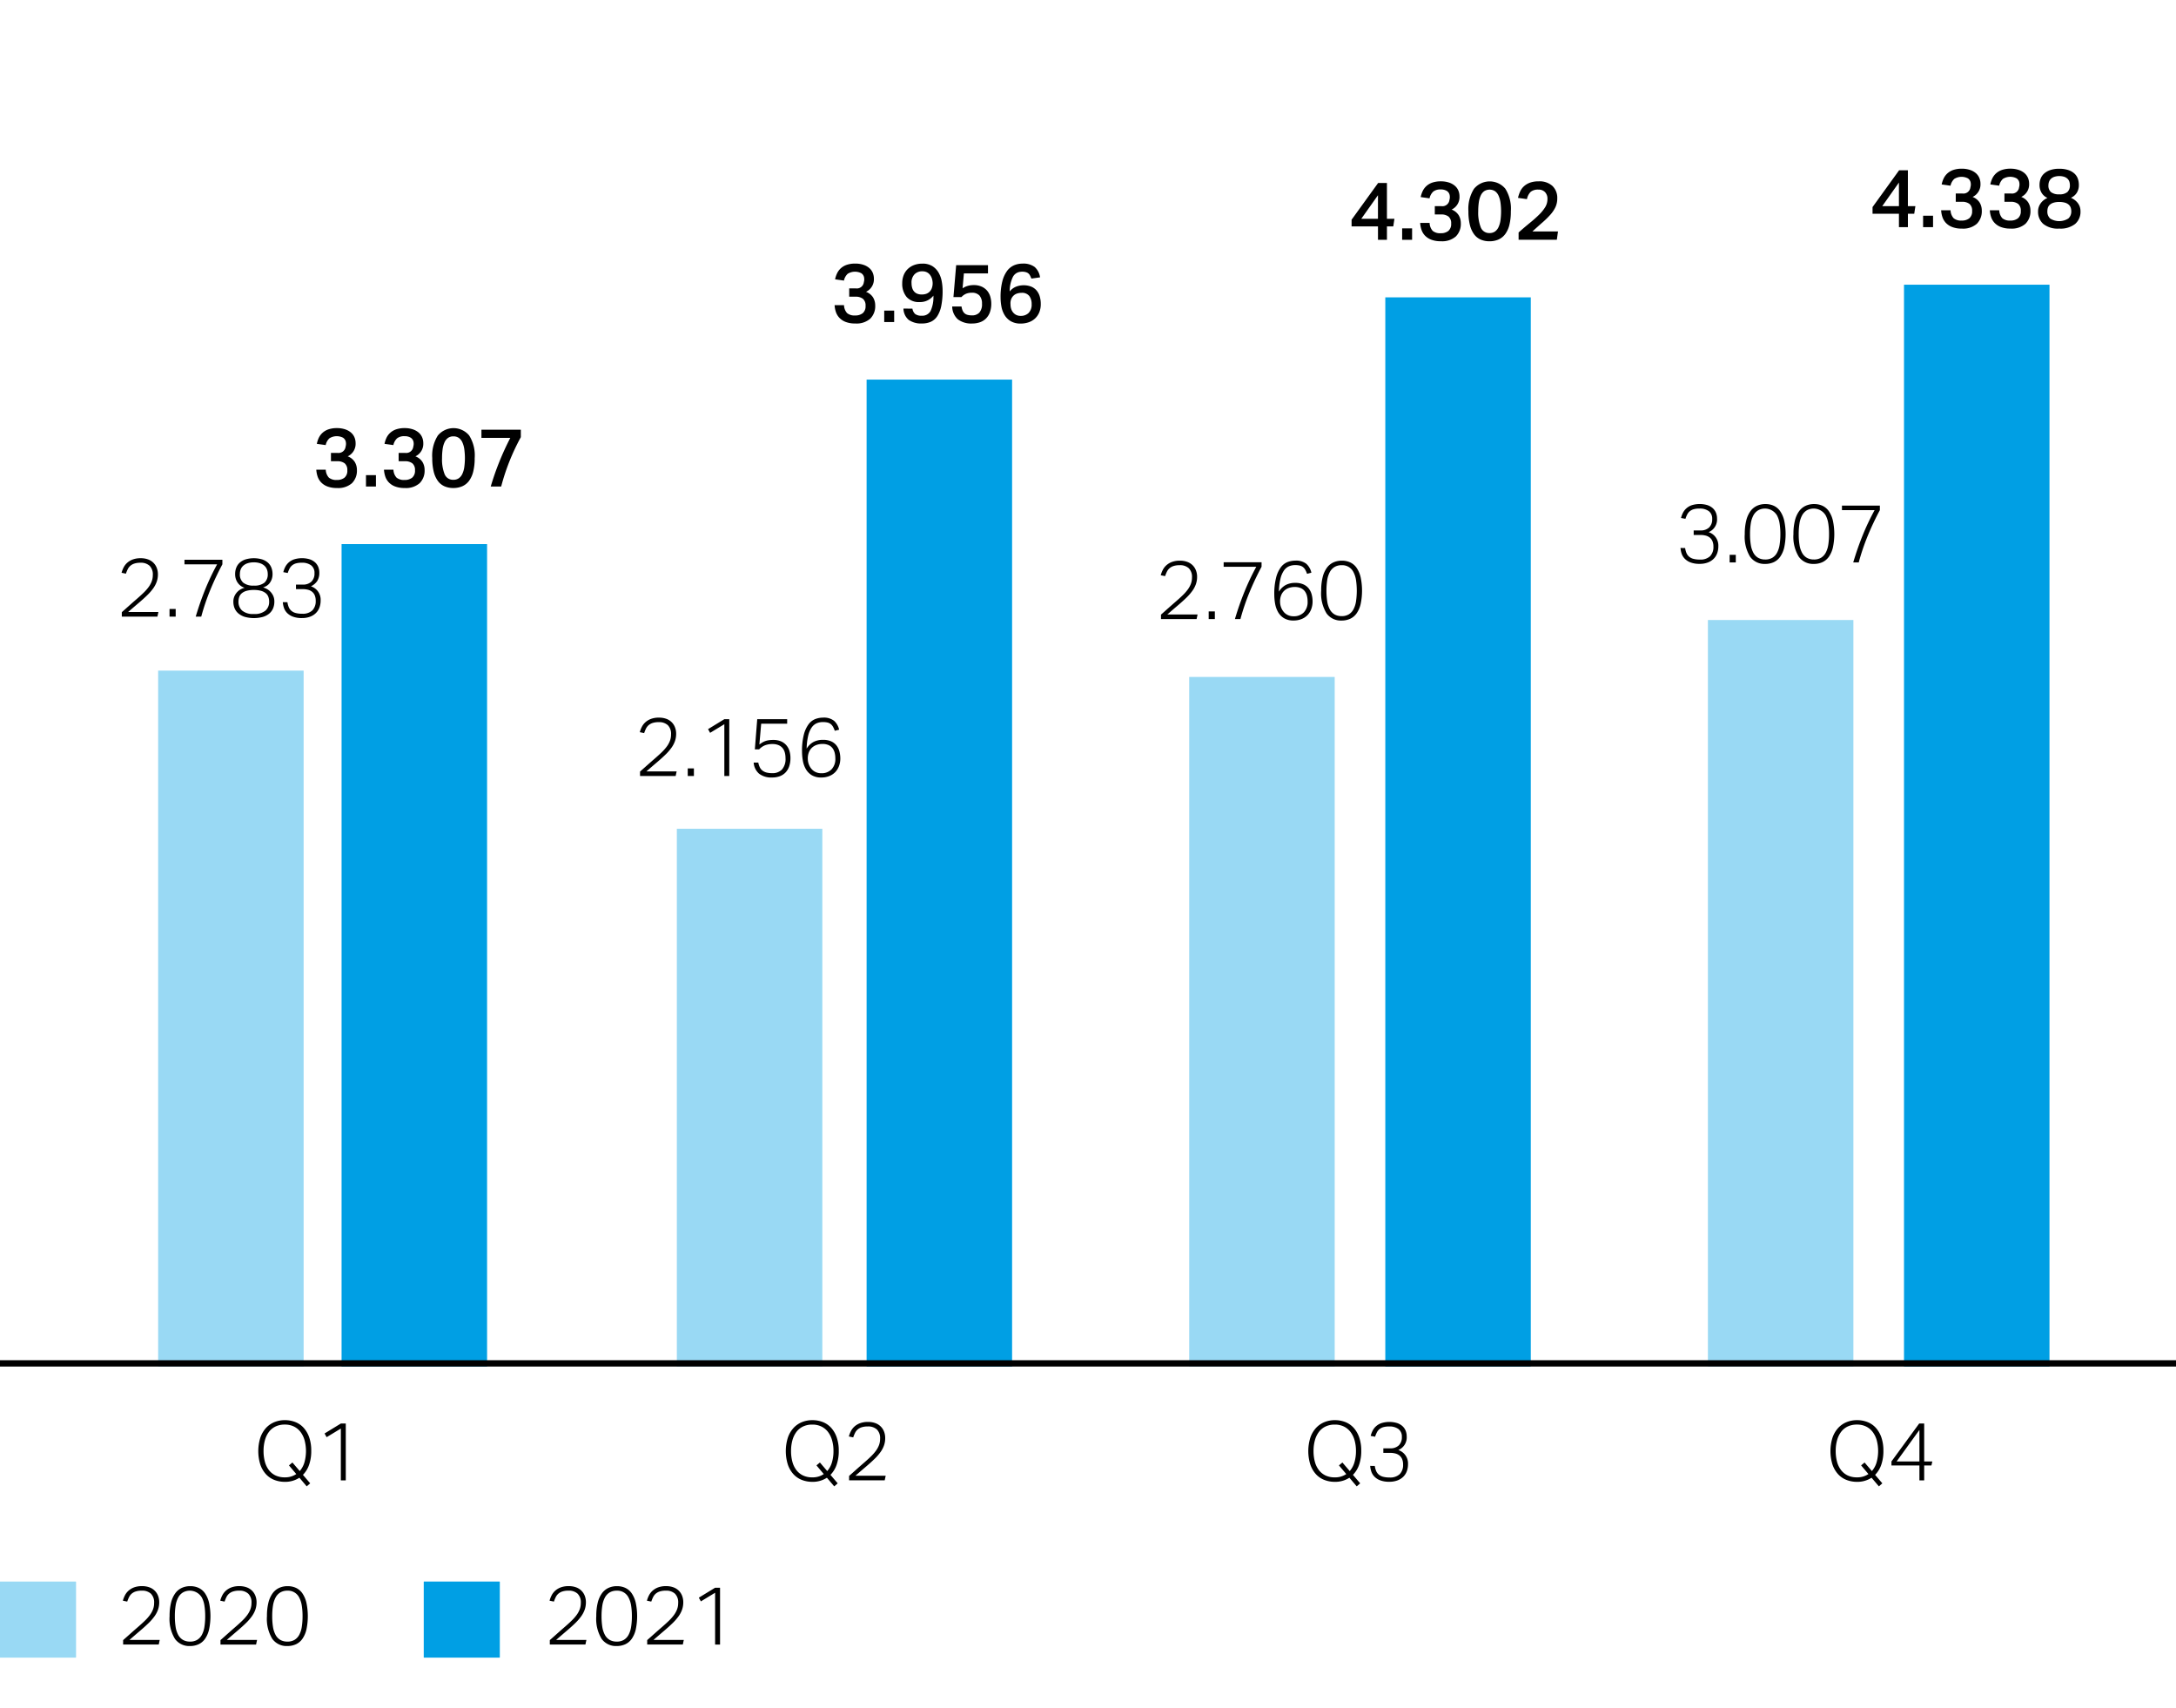
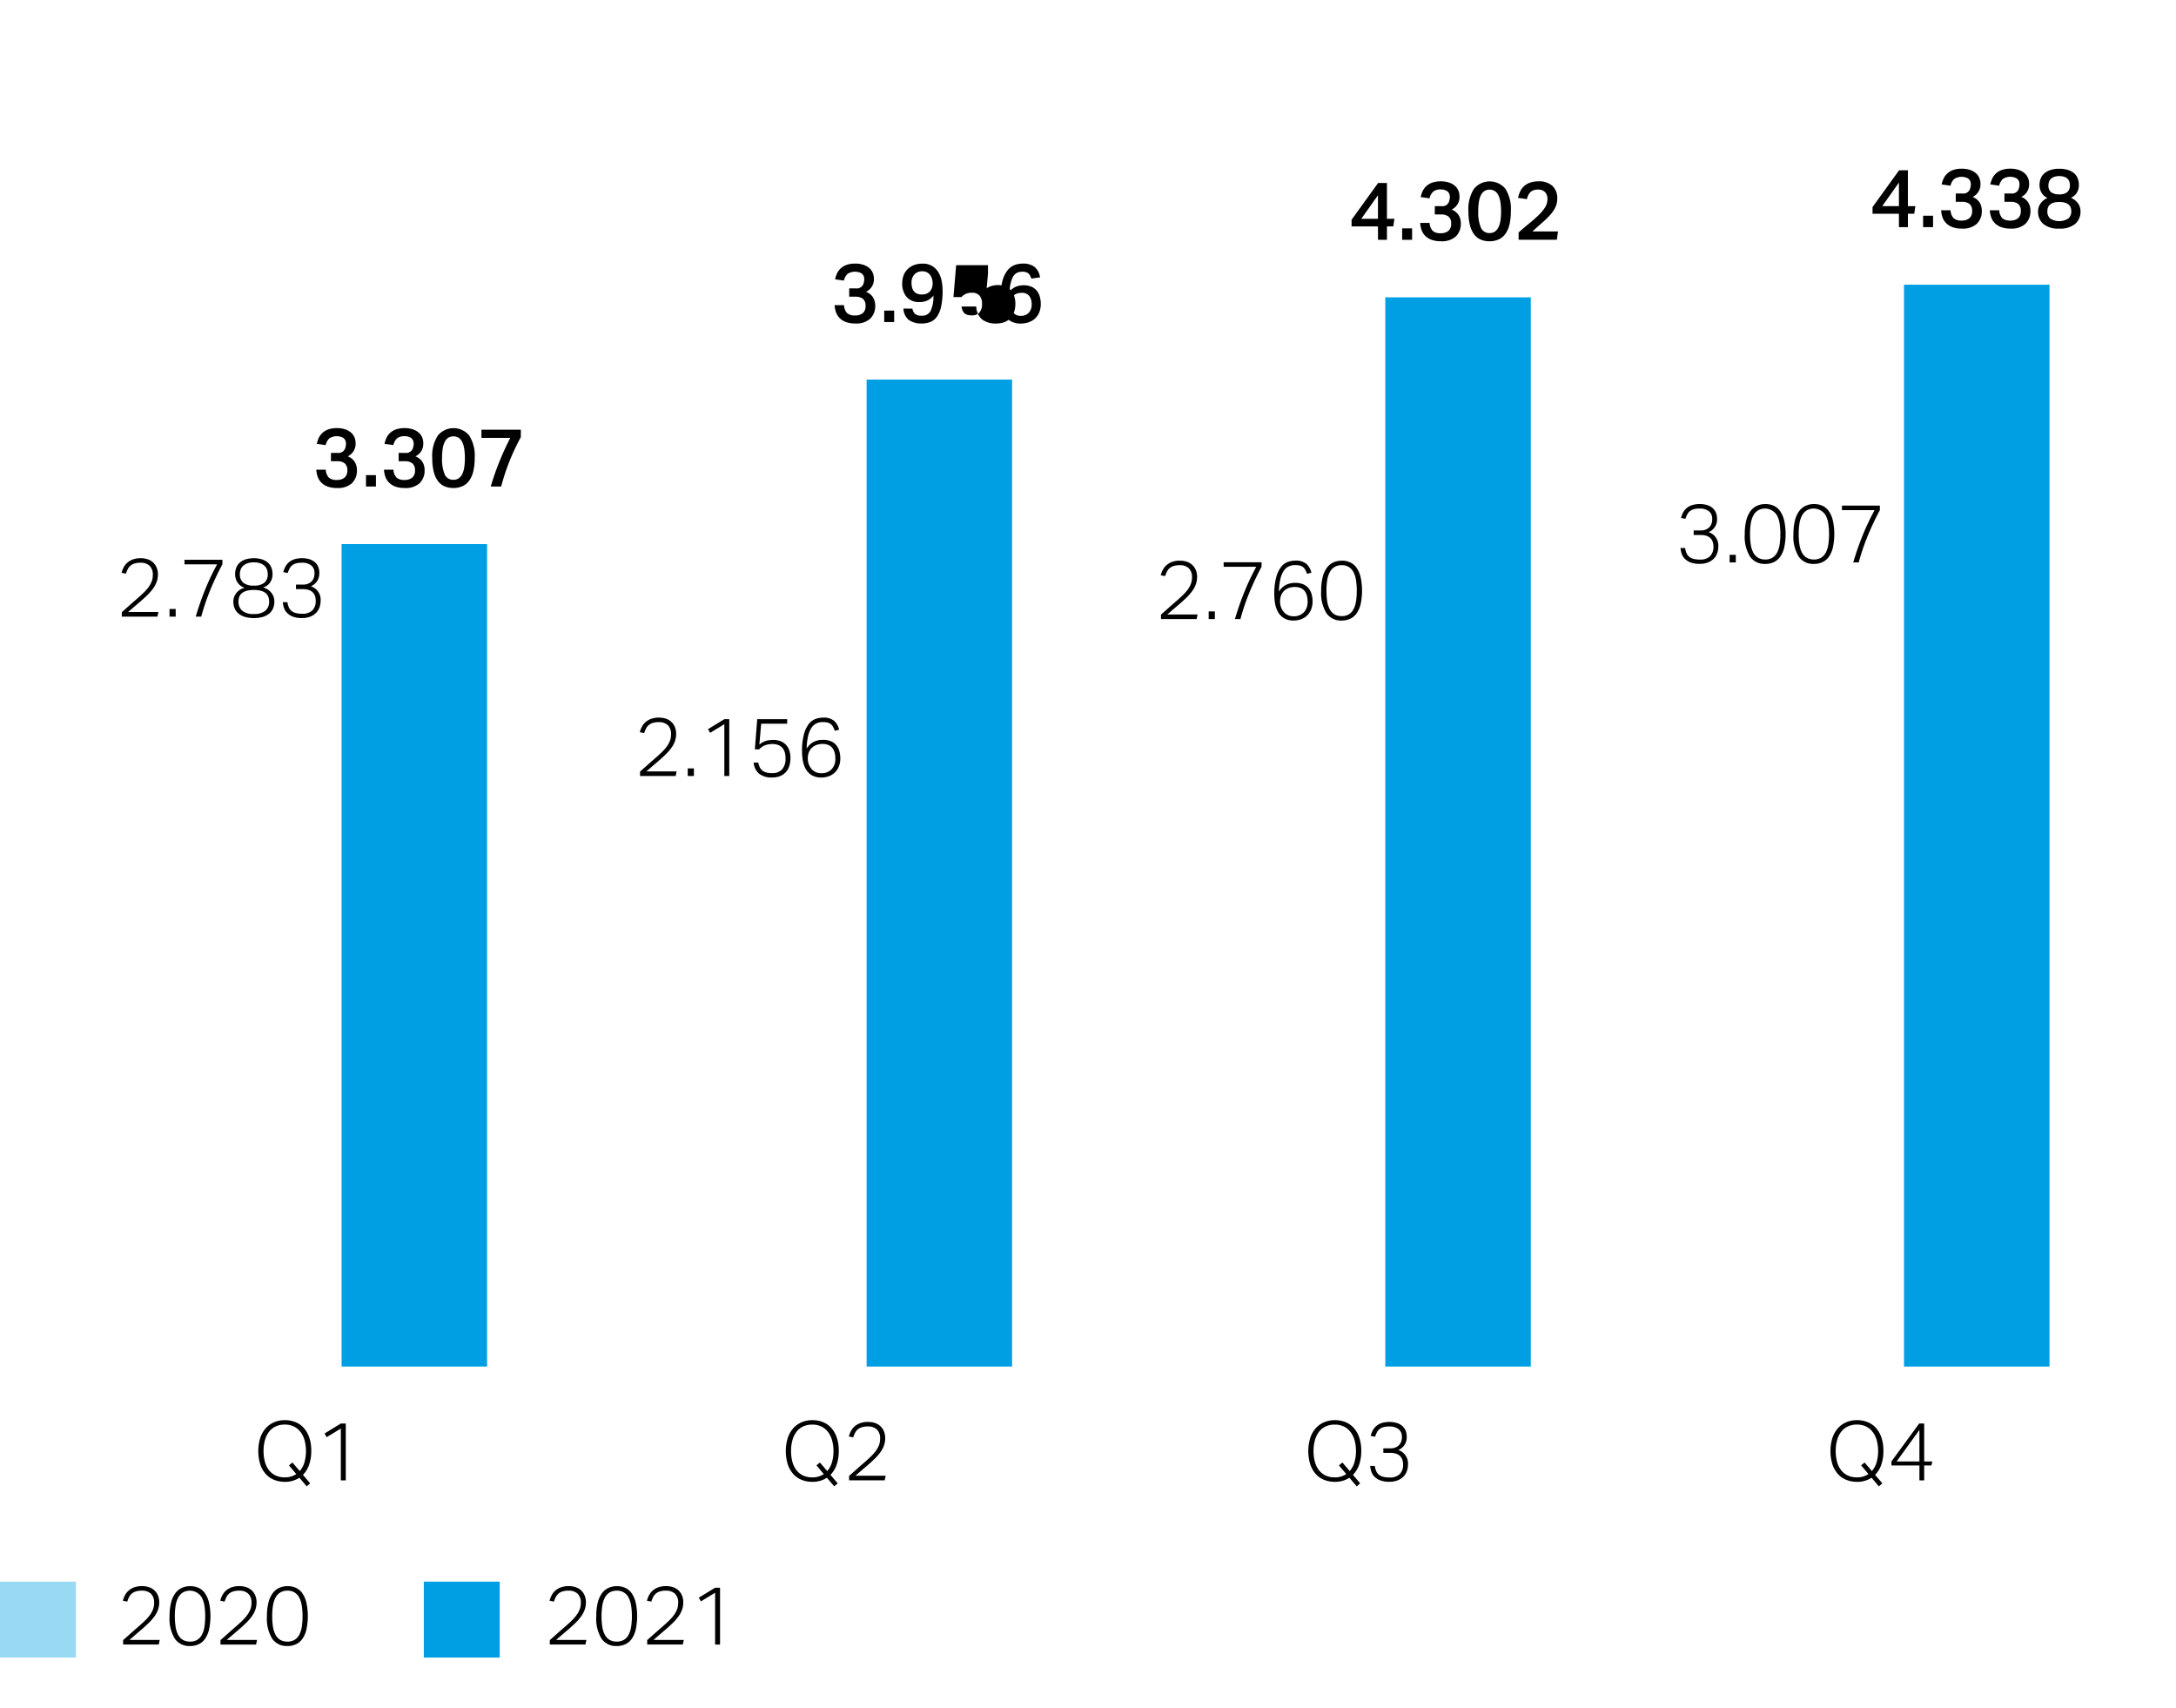
<svg xmlns="http://www.w3.org/2000/svg" width="344" height="270" viewBox="0 0 344 270">
  <g data-name="Grafik">
-     <path fill="#99d9f4" d="M25 106h23v110H25zM107 131h23v85h-23zM188 107h23v109h-23zM270 98h23v118h-23z" />
    <path fill="#009fe4" d="M54 86h23v130H54zM137 60h23v156h-23zM219 47h23v169h-23zM301 45h23v171h-23z" />
-     <path fill="none" stroke="#000" stroke-miterlimit="10" d="M0 215.5h348" />
  </g>
  <g data-name="DE">
    <path d="M213.323 233.573a4.088 4.088 0 01-2.3.65 4.522 4.522 0 01-1.67-.305 3.538 3.538 0 01-1.332-.917 4.348 4.348 0 01-.878-1.521 7.153 7.153 0 010-4.218 4.357 4.357 0 01.884-1.534 3.711 3.711 0 011.333-.936 4.3 4.3 0 011.663-.319 4.454 4.454 0 011.665.306 3.5 3.5 0 011.319.916 4.4 4.4 0 01.871 1.515 6.314 6.314 0 01.319 2.1 6.542 6.542 0 01-.345 2.236 4.212 4.212 0 01-.968 1.573l1.144 1.339-.547.481zm-1.651-1.95l.546-.455 1.157 1.352a3.639 3.639 0 00.741-1.365 6.174 6.174 0 00.247-1.807 6.107 6.107 0 00-.221-1.69 3.951 3.951 0 00-.644-1.319 2.91 2.91 0 00-1.046-.858 3.21 3.21 0 00-1.431-.306 3.341 3.341 0 00-1.475.306 2.836 2.836 0 00-1.046.858 3.913 3.913 0 00-.631 1.319 6.269 6.269 0 00-.214 1.69 6.428 6.428 0 00.208 1.69 3.746 3.746 0 00.63 1.32 2.91 2.91 0 001.053.858 3.355 3.355 0 001.475.3 3.1 3.1 0 001.808-.52zM217.34 231.714a3.187 3.187 0 00.207.78 1.557 1.557 0 00.41.572 1.725 1.725 0 00.683.351 3.845 3.845 0 001.027.117 2.183 2.183 0 001.618-.533 2.054 2.054 0 00.527-1.508 2.183 2.183 0 00-.15-.858 1.47 1.47 0 00-.422-.572 1.7 1.7 0 00-.644-.318 3.187 3.187 0 00-.812-.1h-1.093v-.715h1.093a1.883 1.883 0 001.339-.461 1.754 1.754 0 00.494-1.346 1.466 1.466 0 00-.534-1.241 2.354 2.354 0 00-1.468-.41 3.318 3.318 0 00-.9.1 1.772 1.772 0 00-.618.306 1.583 1.583 0 00-.416.507 4.33 4.33 0 00-.292.708l-.7-.13a3.688 3.688 0 01.287-.786 2.442 2.442 0 01.533-.715 2.5 2.5 0 01.864-.514 4.247 4.247 0 012.5-.013 2.37 2.37 0 01.852.494 1.987 1.987 0 01.494.722 2.342 2.342 0 01.163.877 2.161 2.161 0 01-1.326 2.171 2.226 2.226 0 011.534 2.249 3.138 3.138 0 01-.189 1.1 2.373 2.373 0 01-.566.878 2.612 2.612 0 01-.929.578 3.574 3.574 0 01-1.267.208 3.929 3.929 0 01-1.463-.234 2.5 2.5 0 01-.916-.6 2.121 2.121 0 01-.481-.812 3.533 3.533 0 01-.169-.865zM295.871 233.573a4.087 4.087 0 01-2.3.65 4.524 4.524 0 01-1.671-.305 3.546 3.546 0 01-1.332-.917 4.348 4.348 0 01-.878-1.521 7.153 7.153 0 010-4.218 4.359 4.359 0 01.885-1.534 3.716 3.716 0 011.332-.936 4.3 4.3 0 011.664-.319 4.448 4.448 0 011.664.306 3.509 3.509 0 011.32.916 4.433 4.433 0 01.871 1.515 6.315 6.315 0 01.318 2.1 6.542 6.542 0 01-.345 2.236 4.212 4.212 0 01-.968 1.573l1.144 1.339-.546.481zm-1.651-1.95l.546-.455 1.157 1.352a3.625 3.625 0 00.741-1.365 6.655 6.655 0 00.026-3.5 3.951 3.951 0 00-.644-1.319 2.9 2.9 0 00-1.046-.858 3.208 3.208 0 00-1.43-.306 3.341 3.341 0 00-1.475.306 2.831 2.831 0 00-1.047.858 3.951 3.951 0 00-.631 1.319 6.269 6.269 0 00-.214 1.69 6.428 6.428 0 00.208 1.69 3.765 3.765 0 00.631 1.32 2.893 2.893 0 001.053.858 3.355 3.355 0 001.475.3 3.1 3.1 0 001.807-.52zM299.017 231l4.381-5.993h.793V231h1.287l-.143.637h-1.144v2.353h-.754v-2.353h-4.42zm4.42 0v-4.98l-3.6 4.979zM130.724 233.573a4.088 4.088 0 01-2.3.65 4.522 4.522 0 01-1.67-.305 3.549 3.549 0 01-1.333-.917 4.346 4.346 0 01-.877-1.521 7.153 7.153 0 010-4.218 4.342 4.342 0 01.884-1.534 3.711 3.711 0 011.333-.936 4.3 4.3 0 011.663-.319 4.445 4.445 0 011.664.306 3.493 3.493 0 011.32.916 4.433 4.433 0 01.871 1.515 6.314 6.314 0 01.319 2.1 6.566 6.566 0 01-.345 2.236 4.224 4.224 0 01-.968 1.573l1.144 1.339-.547.481zm-1.651-1.95l.546-.455 1.156 1.352a3.626 3.626 0 00.742-1.365 6.174 6.174 0 00.247-1.807 6.069 6.069 0 00-.222-1.69 3.93 3.93 0 00-.643-1.319 2.91 2.91 0 00-1.046-.858 3.21 3.21 0 00-1.431-.306 3.341 3.341 0 00-1.475.306 2.847 2.847 0 00-1.047.858 3.931 3.931 0 00-.63 1.319 6.269 6.269 0 00-.214 1.69 6.428 6.428 0 00.208 1.69 3.746 3.746 0 00.63 1.32 2.91 2.91 0 001.053.858 3.355 3.355 0 001.475.3 3.1 3.1 0 001.807-.52zM134.233 233.287q.456-.4 1.047-.929t1.19-1.047q.663-.571 1.163-1.053a7.148 7.148 0 00.832-.936 3.734 3.734 0 00.5-.916 2.864 2.864 0 00.169-1 1.918 1.918 0 00-.507-1.456 2.014 2.014 0 00-1.442-.481 3.089 3.089 0 00-.943.124 1.852 1.852 0 00-.643.344 1.712 1.712 0 00-.423.546 5.43 5.43 0 00-.293.715l-.689-.143a4.276 4.276 0 01.312-.819 2.6 2.6 0 01.559-.741 2.8 2.8 0 01.878-.533 3.508 3.508 0 011.281-.208 3.293 3.293 0 011.156.189 2.275 2.275 0 011.378 1.345 2.76 2.76 0 01.182 1.014 3.5 3.5 0 01-.182 1.144 4.191 4.191 0 01-.552 1.06 7.866 7.866 0 01-.942 1.085q-.573.559-1.352 1.222-.4.339-.846.722t-.832.721h4.785l-.157.728h-5.629zM47.332 233.573a4.087 4.087 0 01-2.3.65 4.524 4.524 0 01-1.671-.305 3.546 3.546 0 01-1.333-.918 4.348 4.348 0 01-.878-1.521 7.153 7.153 0 010-4.218 4.359 4.359 0 01.885-1.534 3.707 3.707 0 011.332-.936 4.3 4.3 0 011.664-.319 4.448 4.448 0 011.664.306 3.509 3.509 0 011.32.916 4.433 4.433 0 01.871 1.515 6.315 6.315 0 01.318 2.1 6.542 6.542 0 01-.345 2.236 4.212 4.212 0 01-.968 1.573l1.144 1.339-.546.481zm-1.651-1.95l.546-.455 1.157 1.352a3.639 3.639 0 00.741-1.365 6.655 6.655 0 00.026-3.5 3.951 3.951 0 00-.644-1.319 2.9 2.9 0 00-1.046-.858 3.208 3.208 0 00-1.43-.306 3.341 3.341 0 00-1.475.306 2.831 2.831 0 00-1.047.858 3.913 3.913 0 00-.631 1.319 6.269 6.269 0 00-.214 1.69 6.428 6.428 0 00.208 1.69 3.781 3.781 0 00.63 1.32 2.9 2.9 0 001.054.858 3.355 3.355 0 001.475.3 3.1 3.1 0 001.807-.52zM53.884 225.8l-2.249 1.365-.325-.585 2.574-1.573h.78v8.983h-.78z" />
-     <path fill="#99d9f4" d="M0 250h12v12H0z" />
-     <path fill="#009fe4" d="M67 250h12v12H67z" />
    <path fill="#99d9f4" d="M0 250h12v12H0z" />
    <path fill="#009fe4" d="M67 250h12v12H67z" />
    <path d="M86.92 259.241q.454-.4 1.046-.929t1.19-1.047q.663-.571 1.163-1.053a7 7 0 00.832-.936 3.739 3.739 0 00.5-.916 2.864 2.864 0 00.169-1 1.918 1.918 0 00-.507-1.456 2.018 2.018 0 00-1.443-.481 3.077 3.077 0 00-.942.124 1.857 1.857 0 00-.644.344 1.726 1.726 0 00-.423.546 5.571 5.571 0 00-.292.715l-.689-.143a4.147 4.147 0 01.312-.819 2.586 2.586 0 01.559-.741 2.792 2.792 0 01.877-.533 3.508 3.508 0 011.281-.208 3.3 3.3 0 011.157.189 2.282 2.282 0 011.378 1.345 2.781 2.781 0 01.182 1.014 3.522 3.522 0 01-.182 1.144 4.191 4.191 0 01-.552 1.06 7.878 7.878 0 01-.943 1.085q-.573.56-1.352 1.222-.4.339-.845.722l-.832.721h4.784l-.156.728H86.92zM97.476 260.177a2.778 2.778 0 01-2.366-1.137 6.046 6.046 0 01-.845-3.582 8.684 8.684 0 01.227-2.119 4.258 4.258 0 01.657-1.482 2.653 2.653 0 011.033-.864 3.175 3.175 0 011.346-.28 3.124 3.124 0 011.346.28 2.545 2.545 0 011 .864 4.439 4.439 0 01.63 1.482 10.24 10.24 0 010 4.232 4.269 4.269 0 01-.637 1.469 2.582 2.582 0 01-1.021.858 3.236 3.236 0 01-1.37.279zm.026-.7a2.139 2.139 0 001.118-.273 2.068 2.068 0 00.741-.786 3.927 3.927 0 00.41-1.261 10.533 10.533 0 00.123-1.7 10.422 10.422 0 00-.123-1.683 4.005 4.005 0 00-.41-1.268 1.968 1.968 0 00-1.859-1.079 2.129 2.129 0 00-1.125.28 2.076 2.076 0 00-.747.8 3.98 3.98 0 00-.41 1.268 10.422 10.422 0 00-.123 1.683 10.533 10.533 0 00.123 1.7 3.9 3.9 0 00.41 1.261 2.038 2.038 0 00.747.786 2.175 2.175 0 001.123.27zM102.312 259.241q.454-.4 1.046-.929t1.19-1.047q.663-.571 1.163-1.053a7 7 0 00.832-.936 3.739 3.739 0 00.5-.916 2.864 2.864 0 00.169-1 1.918 1.918 0 00-.507-1.456 2.018 2.018 0 00-1.443-.481 3.077 3.077 0 00-.942.124 1.866 1.866 0 00-.644.344 1.726 1.726 0 00-.423.546 5.571 5.571 0 00-.292.715l-.689-.143a4.147 4.147 0 01.312-.819 2.586 2.586 0 01.559-.741 2.792 2.792 0 01.877-.533 3.511 3.511 0 011.281-.208 3.3 3.3 0 011.157.189 2.275 2.275 0 011.378 1.345 2.781 2.781 0 01.182 1.014 3.522 3.522 0 01-.182 1.144 4.191 4.191 0 01-.552 1.06 7.878 7.878 0 01-.943 1.085q-.573.56-1.352 1.222-.4.339-.845.722t-.832.721h4.788l-.156.728h-5.629zM113.05 251.753l-2.249 1.365-.325-.585 2.574-1.573h.78v8.983h-.78zM19.465 259.241q.454-.4 1.046-.929t1.19-1.047q.663-.571 1.163-1.053a7 7 0 00.832-.936 3.772 3.772 0 00.5-.916 2.864 2.864 0 00.169-1 1.918 1.918 0 00-.507-1.456 2.018 2.018 0 00-1.443-.481 3.077 3.077 0 00-.942.124 1.857 1.857 0 00-.644.344 1.726 1.726 0 00-.423.546 5.571 5.571 0 00-.292.715l-.689-.143a4.147 4.147 0 01.312-.819 2.568 2.568 0 01.559-.741 2.792 2.792 0 01.877-.533 3.508 3.508 0 011.281-.208 3.3 3.3 0 011.157.189 2.282 2.282 0 011.378 1.345 2.781 2.781 0 01.182 1.014 3.522 3.522 0 01-.182 1.144 4.191 4.191 0 01-.552 1.06 7.947 7.947 0 01-.943 1.085q-.573.56-1.352 1.222-.4.339-.845.722l-.832.721h4.785l-.156.728h-5.629zM30.021 260.177a2.778 2.778 0 01-2.366-1.137 6.046 6.046 0 01-.845-3.582 8.684 8.684 0 01.227-2.119 4.258 4.258 0 01.657-1.482 2.646 2.646 0 011.033-.864 3.175 3.175 0 011.346-.28 3.117 3.117 0 011.345.28 2.539 2.539 0 011 .864 4.419 4.419 0 01.631 1.482 10.24 10.24 0 010 4.232 4.269 4.269 0 01-.637 1.469 2.582 2.582 0 01-1.021.858 3.236 3.236 0 01-1.37.279zm.026-.7a2.139 2.139 0 001.118-.273 2.068 2.068 0 00.741-.786 3.9 3.9 0 00.409-1.261 10.526 10.526 0 00.124-1.7 10.415 10.415 0 00-.124-1.683 3.98 3.98 0 00-.409-1.268 2.219 2.219 0 00-2.984-.8 2.076 2.076 0 00-.747.8 3.98 3.98 0 00-.41 1.268 10.422 10.422 0 00-.123 1.683 10.533 10.533 0 00.123 1.7 3.9 3.9 0 00.41 1.261 2.038 2.038 0 00.747.786 2.173 2.173 0 001.125.271zM34.857 259.241q.454-.4 1.046-.929t1.19-1.047q.663-.571 1.163-1.053a7 7 0 00.832-.936 3.739 3.739 0 00.5-.916 2.864 2.864 0 00.169-1 1.918 1.918 0 00-.507-1.456 2.018 2.018 0 00-1.443-.481 3.077 3.077 0 00-.942.124 1.866 1.866 0 00-.644.344 1.726 1.726 0 00-.423.546 5.571 5.571 0 00-.292.715l-.689-.143a4.147 4.147 0 01.312-.819 2.586 2.586 0 01.559-.741 2.792 2.792 0 01.877-.533 3.508 3.508 0 011.281-.208A3.3 3.3 0 0139 250.9a2.282 2.282 0 011.378 1.345 2.781 2.781 0 01.182 1.014 3.522 3.522 0 01-.182 1.144 4.191 4.191 0 01-.552 1.06 7.878 7.878 0 01-.943 1.085q-.573.56-1.352 1.222-.4.339-.845.722t-.832.721h4.784l-.156.728h-5.625zM45.413 260.177a2.778 2.778 0 01-2.366-1.137 6.046 6.046 0 01-.845-3.582 8.684 8.684 0 01.227-2.119 4.258 4.258 0 01.657-1.482 2.653 2.653 0 011.033-.864 3.175 3.175 0 011.346-.28 3.124 3.124 0 011.346.28 2.545 2.545 0 011 .864 4.439 4.439 0 01.63 1.482 10.24 10.24 0 010 4.232 4.269 4.269 0 01-.637 1.469 2.575 2.575 0 01-1.021.858 3.236 3.236 0 01-1.37.279zm.026-.7a2.139 2.139 0 001.118-.273 2.068 2.068 0 00.741-.786 3.927 3.927 0 00.41-1.261 10.533 10.533 0 00.123-1.7 10.422 10.422 0 00-.123-1.683 4.005 4.005 0 00-.41-1.268 1.968 1.968 0 00-1.859-1.079 2.129 2.129 0 00-1.125.28 2.076 2.076 0 00-.747.8 3.98 3.98 0 00-.41 1.268 10.422 10.422 0 00-.123 1.683 10.533 10.533 0 00.123 1.7 3.9 3.9 0 00.41 1.261 2.038 2.038 0 00.747.786 2.175 2.175 0 001.125.27z" />
    <g>
      <path d="M51.5 74.237a1.947 1.947 0 00.488 1.255 1.813 1.813 0 001.267.37 1.844 1.844 0 001.209-.364 1.412 1.412 0 00.442-1.157 1.356 1.356 0 00-.409-1.1 1.853 1.853 0 00-1.2-.338h-.977v-1.318h1.04a1.118 1.118 0 001.274-.988 1.545 1.545 0 00.052-.65 1.03 1.03 0 00-.455-.76 2.176 2.176 0 00-2.151.091 2.024 2.024 0 00-.592 1.072l-1.4-.195a4.109 4.109 0 01.312-.955 2.563 2.563 0 01.591-.793 2.678 2.678 0 01.93-.54 4.066 4.066 0 011.345-.2 3.99 3.99 0 011.313.2 2.706 2.706 0 01.923.52 2.037 2.037 0 01.54.754 2.382 2.382 0 01.175.91 2.182 2.182 0 01-1.248 2.08 2.253 2.253 0 011.118.891 2.424 2.424 0 01.338 1.267 2.769 2.769 0 01-.786 2.087 3.274 3.274 0 01-2.36.76 4.081 4.081 0 01-1.56-.26 2.676 2.676 0 01-.994-.676 2.517 2.517 0 01-.533-.936 4.1 4.1 0 01-.189-1.027zM59.431 75.1v1.8h-1.573v-1.8zM62.2 74.237a1.947 1.947 0 00.488 1.255 1.813 1.813 0 001.267.37 1.846 1.846 0 001.209-.364 1.415 1.415 0 00.442-1.157 1.353 1.353 0 00-.41-1.1 1.852 1.852 0 00-1.2-.338h-.975v-1.318h1.04a1.118 1.118 0 001.274-.988 1.545 1.545 0 00.052-.65 1.03 1.03 0 00-.455-.76 1.779 1.779 0 00-.975-.241 1.8 1.8 0 00-1.177.332 2.03 2.03 0 00-.591 1.072l-1.4-.195a4.063 4.063 0 01.311-.955 2.547 2.547 0 01.591-.793 2.669 2.669 0 01.93-.54 4.061 4.061 0 011.345-.2 3.99 3.99 0 011.313.2 2.725 2.725 0 01.923.52 2.06 2.06 0 01.54.754 2.4 2.4 0 01.175.91 2.182 2.182 0 01-1.248 2.08 2.257 2.257 0 011.118.891 2.424 2.424 0 01.338 1.267 2.766 2.766 0 01-.787 2.087 3.272 3.272 0 01-2.359.76 4.081 4.081 0 01-1.56-.26 2.68 2.68 0 01-.995-.676 2.529 2.529 0 01-.532-.936 4.1 4.1 0 01-.189-1.027zM71.664 77.136a3.426 3.426 0 01-1.4-.273 2.6 2.6 0 01-1.046-.851 4.192 4.192 0 01-.657-1.476 8.788 8.788 0 01-.227-2.132 5.927 5.927 0 01.877-3.555 3.218 3.218 0 014.954-.026 5.917 5.917 0 01.877 3.581 8.661 8.661 0 01-.228 2.126 4.112 4.112 0 01-.661 1.47 2.691 2.691 0 01-1.066.858 3.481 3.481 0 01-1.423.278zm.013-1.3a1.452 1.452 0 00.851-.24 1.732 1.732 0 00.559-.683 3.78 3.78 0 00.312-1.079 10.387 10.387 0 000-2.847 3.884 3.884 0 00-.312-1.085 1.717 1.717 0 00-.559-.689 1.446 1.446 0 00-.851-.241 1.43 1.43 0 00-.852.247 1.728 1.728 0 00-.552.7 3.848 3.848 0 00-.3 1.079 9.873 9.873 0 00-.091 1.41 6.272 6.272 0 00.409 2.548 1.417 1.417 0 001.386.88zM77.579 76.9a43.407 43.407 0 013.094-7.683H76.11v-1.3h6.227V69.1a34.331 34.331 0 00-3.107 7.8z" />
    </g>
    <g>
      <path d="M19.257 96.761q.456-.4 1.047-.929t1.19-1.047q.663-.572 1.163-1.053a7.148 7.148 0 00.832-.936 3.767 3.767 0 00.5-.916 2.864 2.864 0 00.169-.995 1.918 1.918 0 00-.507-1.456 2.017 2.017 0 00-1.443-.481 3.077 3.077 0 00-.942.124 1.852 1.852 0 00-.643.344 1.712 1.712 0 00-.423.546 5.43 5.43 0 00-.293.715l-.689-.143a4.276 4.276 0 01.312-.819 2.586 2.586 0 01.559-.741 2.8 2.8 0 01.878-.533 3.508 3.508 0 011.281-.208 3.293 3.293 0 011.156.189 2.275 2.275 0 011.378 1.345 2.76 2.76 0 01.182 1.014 3.5 3.5 0 01-.182 1.144 4.191 4.191 0 01-.552 1.06 7.934 7.934 0 01-.942 1.085q-.573.56-1.352 1.222-.4.339-.846.722t-.832.721h4.784l-.156.728h-5.629zM26.8 96.254h.975v1.209H26.8zM30.944 97.463q.637-2.157 1.463-4.212a38.266 38.266 0 011.917-4.051h-5.161v-.72h5.993v.72a44.092 44.092 0 00-1.911 4.043 35.207 35.207 0 00-1.43 4.225zM38.679 92.9a1.922 1.922 0 01-.553-.253 2.049 2.049 0 01-.48-.449 2.223 2.223 0 01-.345-.637 2.455 2.455 0 01-.13-.832 2.735 2.735 0 01.175-.981 2.071 2.071 0 01.533-.793 2.581 2.581 0 01.917-.527 4.65 4.65 0 012.665 0 2.576 2.576 0 01.916.527 2.073 2.073 0 01.534.793 2.757 2.757 0 01.175.981 2.431 2.431 0 01-.13.826 2.3 2.3 0 01-.338.624 1.759 1.759 0 01-.481.429 2.321 2.321 0 01-.546.24 2.91 2.91 0 01.553.221 2.31 2.31 0 01.578.429 2.419 2.419 0 01.462.663 2.143 2.143 0 01.188.936 2.678 2.678 0 01-.2 1.06 2.2 2.2 0 01-.6.819 2.838 2.838 0 01-1.014.533 5.434 5.434 0 01-2.834 0 2.907 2.907 0 01-1.021-.533 2.178 2.178 0 01-.611-.819 2.7 2.7 0 01-.2-1.06 2.042 2.042 0 01.2-.923 2.4 2.4 0 01.468-.656 2.175 2.175 0 01.585-.416 2.618 2.618 0 01.534-.202zm-.979 2.21a1.824 1.824 0 00.578 1.4 2.664 2.664 0 001.853.539 2.641 2.641 0 001.84-.539 1.827 1.827 0 00.578-1.4 2.219 2.219 0 00-.124-.76 1.345 1.345 0 00-.409-.585 2.044 2.044 0 00-.748-.377 4.059 4.059 0 00-1.137-.137 4.121 4.121 0 00-1.151.137 2.039 2.039 0 00-.747.377 1.336 1.336 0 00-.409.585 2.219 2.219 0 00-.124.76zm.221-4.381a1.718 1.718 0 00.533 1.372 2.528 2.528 0 001.677.461 2.5 2.5 0 001.671-.461 1.731 1.731 0 00.526-1.372 2 2 0 00-.124-.708 1.536 1.536 0 00-.39-.585 1.9 1.9 0 00-.682-.4 2.964 2.964 0 00-1-.15 3.023 3.023 0 00-1.008.15 1.905 1.905 0 00-.689.4 1.559 1.559 0 00-.39.585 2.019 2.019 0 00-.12.708zM45.439 95.188a3.186 3.186 0 00.208.78 1.557 1.557 0 00.41.572 1.721 1.721 0 00.682.351 3.855 3.855 0 001.027.117 2.186 2.186 0 001.619-.533 2.054 2.054 0 00.526-1.508 2.2 2.2 0 00-.149-.858 1.462 1.462 0 00-.423-.572 1.7 1.7 0 00-.643-.318 3.19 3.19 0 00-.813-.1h-1.092v-.715h1.092a1.886 1.886 0 001.339-.461 1.754 1.754 0 00.494-1.346 1.465 1.465 0 00-.533-1.241 2.357 2.357 0 00-1.469-.41 3.328 3.328 0 00-.9.1 1.758 1.758 0 00-.617.306 1.583 1.583 0 00-.416.507 4.329 4.329 0 00-.293.708l-.7-.13a3.684 3.684 0 01.286-.786 2.478 2.478 0 01.533-.715 2.506 2.506 0 01.865-.514 4.247 4.247 0 012.5-.013 2.37 2.37 0 01.852.494 2 2 0 01.494.722 2.361 2.361 0 01.162.877 2.42 2.42 0 01-.325 1.326 2.447 2.447 0 01-1 .845 2.225 2.225 0 011.534 2.249 3.161 3.161 0 01-.188 1.105 2.385 2.385 0 01-.566.878 2.612 2.612 0 01-.929.578 3.579 3.579 0 01-1.268.208 3.927 3.927 0 01-1.462-.234 2.506 2.506 0 01-.917-.6 2.146 2.146 0 01-.481-.812 3.629 3.629 0 01-.169-.865z" />
    </g>
    <g>
-       <path d="M133.429 48.237a1.942 1.942 0 00.487 1.255 1.816 1.816 0 001.268.37 1.846 1.846 0 001.209-.364 1.414 1.414 0 00.441-1.157 1.356 1.356 0 00-.409-1.105 1.852 1.852 0 00-1.2-.338h-.975v-1.313h1.04a1.118 1.118 0 001.274-.988 1.546 1.546 0 00.051-.65 1.026 1.026 0 00-.454-.76 2.178 2.178 0 00-2.152.091 2.023 2.023 0 00-.591 1.072l-1.4-.2a4.107 4.107 0 01.318-.955 2.563 2.563 0 01.591-.793 2.678 2.678 0 01.93-.54 4.066 4.066 0 011.345-.2 3.985 3.985 0 011.313.2 2.721 2.721 0 01.924.52 2.045 2.045 0 01.539.754 2.382 2.382 0 01.175.91 2.182 2.182 0 01-1.248 2.08 2.26 2.26 0 011.119.891 2.424 2.424 0 01.337 1.267 2.769 2.769 0 01-.786 2.087 3.274 3.274 0 01-2.36.76 4.081 4.081 0 01-1.56-.26 2.676 2.676 0 01-.994-.676 2.517 2.517 0 01-.533-.936 4.141 4.141 0 01-.188-1.027zM141.358 49.1v1.8h-1.573v-1.8zM144.244 48.783a1.436 1.436 0 00.436.852 1.634 1.634 0 001.046.266 1.477 1.477 0 001.391-.754 5.2 5.2 0 00.442-2.418 2.628 2.628 0 01-2.171 1.014 2.557 2.557 0 01-2.073-.812 3.278 3.278 0 01-.683-2.178 3.389 3.389 0 01.221-1.241 2.759 2.759 0 01.637-.975 2.908 2.908 0 011-.637 3.629 3.629 0 011.326-.228 2.873 2.873 0 011.593.4 3 3 0 01.975 1.027 4.3 4.3 0 01.494 1.378 8.173 8.173 0 01.136 1.456 11.846 11.846 0 01-.208 2.405 4.7 4.7 0 01-.617 1.612 2.436 2.436 0 01-1.014.9 3.336 3.336 0 01-1.411.279 3.38 3.38 0 01-2.106-.565 2.4 2.4 0 01-.832-1.788zm1.482-2.236a2.105 2.105 0 00.676-.1 1.418 1.418 0 00.546-.331 1.544 1.544 0 00.364-.572 2.3 2.3 0 00.13-.813 2.581 2.581 0 00-.123-.715 1.893 1.893 0 00-.312-.591 1.414 1.414 0 00-.5-.4 1.583 1.583 0 00-.689-.143 1.676 1.676 0 00-1.241.475 1.853 1.853 0 00-.475 1.371 2.829 2.829 0 00.085.709 1.57 1.57 0 00.273.578 1.281 1.281 0 00.5.39 1.827 1.827 0 00.766.142zM152.005 48.445a2.672 2.672 0 00.162.618 1.264 1.264 0 00.3.442 1.176 1.176 0 00.482.26 2.587 2.587 0 00.708.084 1.544 1.544 0 001.163-.435 1.976 1.976 0 00.422-1.414 1.87 1.87 0 00-.4-1.287 1.556 1.556 0 00-1.216-.442 2.269 2.269 0 00-.936.176 2.159 2.159 0 00-.7.513h-1.261l.429-5.044h5.031v1.3h-3.809l-.208 2.353a2.889 2.889 0 01.812-.377 3.353 3.353 0 01.93-.13 3.013 3.013 0 011.3.254 2.451 2.451 0 01.865.663 2.6 2.6 0 01.481.936 3.885 3.885 0 01.149 1.059 3.927 3.927 0 01-.228 1.411 2.668 2.668 0 01-.63.981 2.533 2.533 0 01-.956.579 3.672 3.672 0 01-1.189.188 3.483 3.483 0 01-2.275-.656 2.778 2.778 0 01-.9-2.035zM163 43.908a4.223 4.223 0 00-.175-.377 1.054 1.054 0 00-.2-.266.974.974 0 00-.272-.182 1.548 1.548 0 00-.377-.111 2.04 2.04 0 00-.612-.013 1.51 1.51 0 00-1.261.858 5.194 5.194 0 00-.48 2.249 2.481 2.481 0 01.942-.728 3.25 3.25 0 011.241-.247 3.206 3.206 0 011.2.208 2.2 2.2 0 01.851.6 2.578 2.578 0 01.507.936 4.116 4.116 0 01.169 1.222 3.383 3.383 0 01-.246 1.333 2.767 2.767 0 01-.677.968 2.818 2.818 0 01-1 .585 3.8 3.8 0 01-1.235.2 3.021 3.021 0 01-1.592-.377 2.826 2.826 0 01-.975-.975 3.979 3.979 0 01-.494-1.332A7.927 7.927 0 01158.18 47a9.886 9.886 0 01.273-2.515 4.786 4.786 0 01.741-1.645 2.732 2.732 0 011.1-.9 3.348 3.348 0 011.345-.273 2.977 2.977 0 011.931.533 2.685 2.685 0 01.851 1.638l-1.365.195zm-1.625 6.019a1.713 1.713 0 001.235-.461 1.834 1.834 0 00.481-1.385 2.117 2.117 0 00-.37-1.293 1.444 1.444 0 00-1.242-.5 2.161 2.161 0 00-.7.111 1.47 1.47 0 00-.565.344 1.56 1.56 0 00-.371.579 1.876 1.876 0 00-.091.812 2.211 2.211 0 00.1.676 1.719 1.719 0 00.306.572 1.5 1.5 0 00.5.4 1.588 1.588 0 00.72.145z" />
+       <path d="M133.429 48.237a1.942 1.942 0 00.487 1.255 1.816 1.816 0 001.268.37 1.846 1.846 0 001.209-.364 1.414 1.414 0 00.441-1.157 1.356 1.356 0 00-.409-1.105 1.852 1.852 0 00-1.2-.338h-.975v-1.313h1.04a1.118 1.118 0 001.274-.988 1.546 1.546 0 00.051-.65 1.026 1.026 0 00-.454-.76 2.178 2.178 0 00-2.152.091 2.023 2.023 0 00-.591 1.072l-1.4-.2a4.107 4.107 0 01.318-.955 2.563 2.563 0 01.591-.793 2.678 2.678 0 01.93-.54 4.066 4.066 0 011.345-.2 3.985 3.985 0 011.313.2 2.721 2.721 0 01.924.52 2.045 2.045 0 01.539.754 2.382 2.382 0 01.175.91 2.182 2.182 0 01-1.248 2.08 2.26 2.26 0 011.119.891 2.424 2.424 0 01.337 1.267 2.769 2.769 0 01-.786 2.087 3.274 3.274 0 01-2.36.76 4.081 4.081 0 01-1.56-.26 2.676 2.676 0 01-.994-.676 2.517 2.517 0 01-.533-.936 4.141 4.141 0 01-.188-1.027zM141.358 49.1v1.8h-1.573v-1.8zM144.244 48.783a1.436 1.436 0 00.436.852 1.634 1.634 0 001.046.266 1.477 1.477 0 001.391-.754 5.2 5.2 0 00.442-2.418 2.628 2.628 0 01-2.171 1.014 2.557 2.557 0 01-2.073-.812 3.278 3.278 0 01-.683-2.178 3.389 3.389 0 01.221-1.241 2.759 2.759 0 01.637-.975 2.908 2.908 0 011-.637 3.629 3.629 0 011.326-.228 2.873 2.873 0 011.593.4 3 3 0 01.975 1.027 4.3 4.3 0 01.494 1.378 8.173 8.173 0 01.136 1.456 11.846 11.846 0 01-.208 2.405 4.7 4.7 0 01-.617 1.612 2.436 2.436 0 01-1.014.9 3.336 3.336 0 01-1.411.279 3.38 3.38 0 01-2.106-.565 2.4 2.4 0 01-.832-1.788zm1.482-2.236a2.105 2.105 0 00.676-.1 1.418 1.418 0 00.546-.331 1.544 1.544 0 00.364-.572 2.3 2.3 0 00.13-.813 2.581 2.581 0 00-.123-.715 1.893 1.893 0 00-.312-.591 1.414 1.414 0 00-.5-.4 1.583 1.583 0 00-.689-.143 1.676 1.676 0 00-1.241.475 1.853 1.853 0 00-.475 1.371 2.829 2.829 0 00.085.709 1.57 1.57 0 00.273.578 1.281 1.281 0 00.5.39 1.827 1.827 0 00.766.142zM152.005 48.445a2.672 2.672 0 00.162.618 1.264 1.264 0 00.3.442 1.176 1.176 0 00.482.26 2.587 2.587 0 00.708.084 1.544 1.544 0 001.163-.435 1.976 1.976 0 00.422-1.414 1.87 1.87 0 00-.4-1.287 1.556 1.556 0 00-1.216-.442 2.269 2.269 0 00-.936.176 2.159 2.159 0 00-.7.513h-1.261l.429-5.044h5.031v1.3l-.208 2.353a2.889 2.889 0 01.812-.377 3.353 3.353 0 01.93-.13 3.013 3.013 0 011.3.254 2.451 2.451 0 01.865.663 2.6 2.6 0 01.481.936 3.885 3.885 0 01.149 1.059 3.927 3.927 0 01-.228 1.411 2.668 2.668 0 01-.63.981 2.533 2.533 0 01-.956.579 3.672 3.672 0 01-1.189.188 3.483 3.483 0 01-2.275-.656 2.778 2.778 0 01-.9-2.035zM163 43.908a4.223 4.223 0 00-.175-.377 1.054 1.054 0 00-.2-.266.974.974 0 00-.272-.182 1.548 1.548 0 00-.377-.111 2.04 2.04 0 00-.612-.013 1.51 1.51 0 00-1.261.858 5.194 5.194 0 00-.48 2.249 2.481 2.481 0 01.942-.728 3.25 3.25 0 011.241-.247 3.206 3.206 0 011.2.208 2.2 2.2 0 01.851.6 2.578 2.578 0 01.507.936 4.116 4.116 0 01.169 1.222 3.383 3.383 0 01-.246 1.333 2.767 2.767 0 01-.677.968 2.818 2.818 0 01-1 .585 3.8 3.8 0 01-1.235.2 3.021 3.021 0 01-1.592-.377 2.826 2.826 0 01-.975-.975 3.979 3.979 0 01-.494-1.332A7.927 7.927 0 01158.18 47a9.886 9.886 0 01.273-2.515 4.786 4.786 0 01.741-1.645 2.732 2.732 0 011.1-.9 3.348 3.348 0 011.345-.273 2.977 2.977 0 011.931.533 2.685 2.685 0 01.851 1.638l-1.365.195zm-1.625 6.019a1.713 1.713 0 001.235-.461 1.834 1.834 0 00.481-1.385 2.117 2.117 0 00-.37-1.293 1.444 1.444 0 00-1.242-.5 2.161 2.161 0 00-.7.111 1.47 1.47 0 00-.565.344 1.56 1.56 0 00-.371.579 1.876 1.876 0 00-.091.812 2.211 2.211 0 00.1.676 1.719 1.719 0 00.306.572 1.5 1.5 0 00.5.4 1.588 1.588 0 00.72.145z" />
    </g>
    <g>
      <path d="M101.184 121.958l1.046-.93q.592-.526 1.19-1.046.663-.572 1.163-1.053a7.217 7.217 0 00.833-.936 3.754 3.754 0 00.5-.917 2.858 2.858 0 00.169-.994 1.918 1.918 0 00-.507-1.456 2.014 2.014 0 00-1.443-.481 3.111 3.111 0 00-.942.123 1.885 1.885 0 00-.644.345 1.7 1.7 0 00-.423.546 5.571 5.571 0 00-.292.715l-.689-.143a4.1 4.1 0 01.312-.819 2.586 2.586 0 01.559-.741 2.768 2.768 0 01.878-.533 3.481 3.481 0 011.28-.208 3.323 3.323 0 011.157.188 2.273 2.273 0 011.378 1.346 2.76 2.76 0 01.182 1.014 3.5 3.5 0 01-.182 1.144 4.2 4.2 0 01-.552 1.059 7.941 7.941 0 01-.943 1.086q-.572.56-1.352 1.222-.4.337-.845.721l-.832.722h4.784l-.156.728h-5.629zM108.724 121.451h.975v1.209h-.975zM114.509 114.47l-2.249 1.365-.325-.585 2.574-1.573h.78v8.983h-.78zM119.877 120.541a3.087 3.087 0 00.248.754 1.442 1.442 0 00.422.513 1.8 1.8 0 00.637.3 3.539 3.539 0 00.891.1 2.051 2.051 0 001.547-.579 2.511 2.511 0 00.559-1.8 3.347 3.347 0 00-.111-.878 1.85 1.85 0 00-.357-.708 1.676 1.676 0 00-.644-.468 2.424 2.424 0 00-.955-.169 3.2 3.2 0 00-1.183.2 2.571 2.571 0 00-.923.644h-.676l.376-4.771h4.733v.715h-4.108l-.286 3.289a4.679 4.679 0 01.461-.319 2.749 2.749 0 01.481-.227 2.962 2.962 0 01.553-.137 4.669 4.669 0 01.688-.045 3.065 3.065 0 011.242.227 2.332 2.332 0 01.845.618 2.5 2.5 0 01.488.9 3.767 3.767 0 01.155 1.1 4.02 4.02 0 01-.2 1.332 2.6 2.6 0 01-.578.969 2.456 2.456 0 01-.91.591 3.349 3.349 0 01-1.2.2 3.147 3.147 0 01-2.074-.605 2.546 2.546 0 01-.851-1.748zM131.968 115.51a3.717 3.717 0 00-.28-.637 1.483 1.483 0 00-.363-.429 1.314 1.314 0 00-.514-.241 3.157 3.157 0 00-.715-.071 2.527 2.527 0 00-.982.188 1.905 1.905 0 00-.793.663 3.823 3.823 0 00-.552 1.287 9.722 9.722 0 00-.247 2.061 2.859 2.859 0 011.092-1.06 3.2 3.2 0 011.5-.331 3.08 3.08 0 011.281.24 2.218 2.218 0 01.844.65 2.614 2.614 0 01.462.943 4.26 4.26 0 01.143 1.105 3.385 3.385 0 01-.214 1.222 2.753 2.753 0 01-.6.955 2.7 2.7 0 01-.949.618 3.338 3.338 0 01-1.235.221 2.835 2.835 0 01-1.527-.371 2.693 2.693 0 01-.93-.962 4.071 4.071 0 01-.468-1.326 8.337 8.337 0 01-.13-1.462 10.212 10.212 0 01.286-2.652 4.733 4.733 0 01.747-1.638 2.443 2.443 0 011.06-.826 3.422 3.422 0 011.222-.227 2.588 2.588 0 011.755.507 2.669 2.669 0 01.793 1.4zm-2.145 6.708a2.155 2.155 0 001.644-.624 2.353 2.353 0 00.592-1.69 3.737 3.737 0 00-.1-.891 2.078 2.078 0 00-.338-.741 1.579 1.579 0 00-.631-.5 2.351 2.351 0 00-.981-.182 2.788 2.788 0 00-.884.143 2.058 2.058 0 00-.754.442 2.015 2.015 0 00-.507.76 2.643 2.643 0 00-.156 1.086 2.427 2.427 0 00.163.806 2.458 2.458 0 00.409.7 1.908 1.908 0 00.65.5 2.033 2.033 0 00.893.191z" />
    </g>
    <g>
      <path d="M217.868 28.919h1.39v5.668h1.183l-.182 1.2h-1V37.9h-1.417v-2.117h-4.173V34.73zm-.027 1.937l-2.641 3.731h2.638zM223.236 36.1v1.8h-1.573v-1.8zM226.005 35.237a1.947 1.947 0 00.488 1.255 1.813 1.813 0 001.267.37 1.846 1.846 0 001.209-.364 1.412 1.412 0 00.442-1.157 1.353 1.353 0 00-.41-1.105 1.848 1.848 0 00-1.2-.338h-.975v-1.313h1.04a1.118 1.118 0 001.274-.988 1.545 1.545 0 00.052-.65 1.03 1.03 0 00-.455-.76 1.779 1.779 0 00-.975-.241 1.8 1.8 0 00-1.177.332 2.03 2.03 0 00-.591 1.072l-1.4-.2a4.109 4.109 0 01.319-.955 2.563 2.563 0 01.591-.793 2.678 2.678 0 01.93-.54 4.066 4.066 0 011.345-.2 3.99 3.99 0 011.313.2 2.716 2.716 0 01.923.52 2.048 2.048 0 01.54.754 2.382 2.382 0 01.175.91 2.182 2.182 0 01-1.248 2.08 2.253 2.253 0 011.118.891 2.424 2.424 0 01.338 1.267 2.769 2.769 0 01-.786 2.087 3.276 3.276 0 01-2.36.76 4.081 4.081 0 01-1.56-.26 2.689 2.689 0 01-1-.676 2.529 2.529 0 01-.532-.936 4.1 4.1 0 01-.189-1.027zM235.469 38.136a3.426 3.426 0 01-1.4-.273 2.608 2.608 0 01-1.046-.851 4.174 4.174 0 01-.656-1.476 8.735 8.735 0 01-.228-2.132 5.926 5.926 0 01.878-3.555 3.217 3.217 0 014.953-.026 5.91 5.91 0 01.877 3.581 8.714 8.714 0 01-.227 2.126 4.113 4.113 0 01-.662 1.47 2.7 2.7 0 01-1.065.858 3.486 3.486 0 01-1.424.278zm.013-1.3a1.45 1.45 0 00.851-.24 1.734 1.734 0 00.56-.683 3.78 3.78 0 00.312-1.079 10.493 10.493 0 000-2.847 3.884 3.884 0 00-.312-1.085 1.719 1.719 0 00-.56-.689 1.608 1.608 0 00-1.7.006 1.728 1.728 0 00-.552.7 3.848 3.848 0 00-.3 1.079 9.873 9.873 0 00-.091 1.41 6.252 6.252 0 00.41 2.548 1.415 1.415 0 001.382.88zM240.071 36.745q.988-.87 1.827-1.553a19.11 19.11 0 001.443-1.287 6.2 6.2 0 00.949-1.183 2.429 2.429 0 00.344-1.268 1.5 1.5 0 00-.383-1.085 1.387 1.387 0 00-1.047-.4 1.82 1.82 0 00-1.209.345 2.148 2.148 0 00-.6 1.163l-1.417-.2a5.158 5.158 0 01.332-.994 2.564 2.564 0 01.6-.832 2.852 2.852 0 01.949-.572 3.876 3.876 0 011.371-.215 3.024 3.024 0 012.2.735 2.6 2.6 0 01.754 1.956 3.237 3.237 0 01-.279 1.372 5.018 5.018 0 01-.793 1.189 13.376 13.376 0 01-1.235 1.216q-.721.63-1.619 1.449h4.042l-.182 1.313h-6.045v-1.149z" />
    </g>
    <g>
      <path d="M183.54 97.15l1.046-.93q.591-.526 1.19-1.046.663-.573 1.163-1.053a7.279 7.279 0 00.832-.936 3.739 3.739 0 00.5-.917 2.858 2.858 0 00.169-.994 1.92 1.92 0 00-.506-1.456 2.014 2.014 0 00-1.443-.481 3.122 3.122 0 00-.943.123 1.837 1.837 0 00-.643.345 1.69 1.69 0 00-.423.546 5.512 5.512 0 00-.293.715l-.689-.143a4.227 4.227 0 01.312-.819 2.562 2.562 0 01.56-.741 2.745 2.745 0 01.877-.533 3.487 3.487 0 011.281-.208 3.323 3.323 0 011.157.188 2.349 2.349 0 01.851.533 2.323 2.323 0 01.526.813 2.76 2.76 0 01.183 1.014 3.5 3.5 0 01-.183 1.144 4.2 4.2 0 01-.552 1.059 7.929 7.929 0 01-.942 1.086q-.573.558-1.352 1.222-.4.338-.845.721l-.832.722h4.784l-.157.728h-5.628zM191.08 96.643h.974v1.209h-.974zM195.227 97.852q.636-2.159 1.462-4.212a38.081 38.081 0 011.917-4.056h-5.161v-.715h5.993v.715a44.231 44.231 0 00-1.911 4.043 35.088 35.088 0 00-1.43 4.225zM206.627 90.7a3.686 3.686 0 00-.279-.637 1.475 1.475 0 00-.364-.429 1.314 1.314 0 00-.514-.241 3.151 3.151 0 00-.715-.071 2.509 2.509 0 00-.982.188 1.911 1.911 0 00-.793.663 3.823 3.823 0 00-.552 1.287 9.788 9.788 0 00-.247 2.061 2.858 2.858 0 011.092-1.06 3.2 3.2 0 011.5-.331 3.077 3.077 0 011.281.24 2.219 2.219 0 01.845.65 2.62 2.62 0 01.461.943 4.254 4.254 0 01.143 1.1 3.385 3.385 0 01-.214 1.222 2.748 2.748 0 01-.6.955 2.72 2.72 0 01-.949.618 3.338 3.338 0 01-1.235.221 2.835 2.835 0 01-1.527-.371 2.693 2.693 0 01-.93-.962 4.071 4.071 0 01-.468-1.326 8.337 8.337 0 01-.13-1.462 10.256 10.256 0 01.286-2.652 4.716 4.716 0 01.748-1.638 2.435 2.435 0 011.059-.826 3.426 3.426 0 011.222-.227 2.588 2.588 0 011.755.507 2.662 2.662 0 01.793 1.4zm-2.145 6.708a2.155 2.155 0 001.644-.624 2.354 2.354 0 00.592-1.69 3.687 3.687 0 00-.1-.891 2.078 2.078 0 00-.338-.741 1.583 1.583 0 00-.63-.5 2.343 2.343 0 00-.982-.182 2.76 2.76 0 00-.884.143 1.993 1.993 0 00-1.261 1.2 2.643 2.643 0 00-.156 1.086 2.5 2.5 0 00.572 1.508 1.908 1.908 0 00.65.5 2.033 2.033 0 00.893.193zM212.074 98.086a2.778 2.778 0 01-2.366-1.138 6.05 6.05 0 01-.845-3.581 8.675 8.675 0 01.228-2.119 4.24 4.24 0 01.657-1.482 2.657 2.657 0 011.033-.865 3.17 3.17 0 011.345-.279 3.118 3.118 0 011.346.279 2.549 2.549 0 011 .865 4.419 4.419 0 01.631 1.482 10.281 10.281 0 010 4.231 4.251 4.251 0 01-.638 1.469 2.572 2.572 0 01-1.02.858 3.237 3.237 0 01-1.371.28zm.027-.7a2.135 2.135 0 001.117-.273 2.056 2.056 0 00.741-.787 3.863 3.863 0 00.41-1.261 11.578 11.578 0 000-3.38 3.941 3.941 0 00-.41-1.267 1.964 1.964 0 00-1.858-1.079 2.136 2.136 0 00-1.125.279 2.072 2.072 0 00-.747.8 3.941 3.941 0 00-.41 1.267 11.578 11.578 0 000 3.38 3.863 3.863 0 00.41 1.261 2.034 2.034 0 00.747.787 2.173 2.173 0 001.124.271z" />
    </g>
    <g>
      <path d="M266.4 86.627a3.187 3.187 0 00.207.78 1.557 1.557 0 00.41.572 1.725 1.725 0 00.683.351 3.845 3.845 0 001.027.117 2.183 2.183 0 001.618-.533 2.054 2.054 0 00.527-1.508 2.183 2.183 0 00-.15-.858 1.46 1.46 0 00-.422-.572 1.7 1.7 0 00-.644-.318 3.187 3.187 0 00-.812-.1h-1.093v-.715h1.093a1.888 1.888 0 001.339-.461 1.754 1.754 0 00.494-1.346 1.468 1.468 0 00-.533-1.241 2.359 2.359 0 00-1.469-.41 3.318 3.318 0 00-.9.1 1.755 1.755 0 00-.618.306 1.583 1.583 0 00-.416.507 4.33 4.33 0 00-.292.708l-.7-.13a3.688 3.688 0 01.287-.786 2.442 2.442 0 01.533-.715 2.5 2.5 0 01.864-.514 4.25 4.25 0 012.5-.013 2.374 2.374 0 01.851.494 1.987 1.987 0 01.494.722 2.342 2.342 0 01.163.877 2.161 2.161 0 01-1.326 2.171 2.226 2.226 0 011.534 2.249 3.138 3.138 0 01-.189 1.1 2.373 2.373 0 01-.566.878 2.612 2.612 0 01-.929.578 3.574 3.574 0 01-1.267.208 3.929 3.929 0 01-1.463-.234 2.5 2.5 0 01-.916-.6 2.121 2.121 0 01-.481-.812 3.533 3.533 0 01-.169-.865zM273.435 87.693h.974V88.9h-.974zM279.037 89.136A2.778 2.778 0 01276.671 88a6.053 6.053 0 01-.845-3.582 8.68 8.68 0 01.228-2.119 4.258 4.258 0 01.656-1.482 2.656 2.656 0 011.034-.864 3.171 3.171 0 011.345-.28 3.118 3.118 0 011.346.28 2.539 2.539 0 011 .864 4.4 4.4 0 01.63 1.482 10.24 10.24 0 010 4.232 4.24 4.24 0 01-.636 1.469 2.588 2.588 0 01-1.02.858 3.237 3.237 0 01-1.372.278zm.026-.7a2.137 2.137 0 001.118-.273 2.068 2.068 0 00.741-.786 3.879 3.879 0 00.41-1.261 10.526 10.526 0 00.124-1.7 10.415 10.415 0 00-.124-1.683 3.947 3.947 0 00-.41-1.268 2.218 2.218 0 00-2.983-.8 2.085 2.085 0 00-.748.8 3.947 3.947 0 00-.409 1.268 10.3 10.3 0 00-.124 1.683 10.413 10.413 0 00.124 1.7 3.879 3.879 0 00.409 1.261 2.047 2.047 0 00.748.786 2.172 2.172 0 001.124.271zM286.733 89.136A2.778 2.778 0 01284.367 88a6.053 6.053 0 01-.845-3.582 8.68 8.68 0 01.228-2.119 4.239 4.239 0 01.656-1.482 2.66 2.66 0 011.033-.864 3.179 3.179 0 011.346-.28 3.121 3.121 0 011.346.28 2.545 2.545 0 011 .864 4.4 4.4 0 01.63 1.482 10.24 10.24 0 010 4.232 4.259 4.259 0 01-.636 1.469 2.584 2.584 0 01-1.021.858 3.229 3.229 0 01-1.371.278zm.026-.7a2.137 2.137 0 001.118-.273 2.068 2.068 0 00.741-.786 3.9 3.9 0 00.41-1.261 10.533 10.533 0 00.123-1.7 10.422 10.422 0 00-.123-1.683 3.972 3.972 0 00-.41-1.268 2.218 2.218 0 00-2.983-.8 2.085 2.085 0 00-.748.8 3.947 3.947 0 00-.409 1.268 10.3 10.3 0 00-.124 1.683 10.413 10.413 0 00.124 1.7 3.879 3.879 0 00.409 1.261 2.047 2.047 0 00.748.786 2.169 2.169 0 001.124.271zM292.974 88.9q.636-2.157 1.462-4.212a38.079 38.079 0 011.918-4.056h-5.162v-.715h5.994v.715a44.1 44.1 0 00-1.912 4.043 35.207 35.207 0 00-1.43 4.225z" />
    </g>
    <g>
      <path d="M300.224 26.919h1.391v5.668h1.185l-.182 1.2h-1V35.9H300.2v-2.117h-4.173V32.73zm-.026 1.937l-2.639 3.731h2.641zM305.593 34.1v1.8h-1.573v-1.8zM308.362 33.237a1.942 1.942 0 00.487 1.255 1.816 1.816 0 001.268.37 1.846 1.846 0 001.209-.364 1.415 1.415 0 00.442-1.157 1.356 1.356 0 00-.41-1.105 1.852 1.852 0 00-1.2-.338h-.975v-1.313h1.04a1.118 1.118 0 001.277-.985 1.546 1.546 0 00.051-.65 1.026 1.026 0 00-.454-.76 2.178 2.178 0 00-2.152.091 2.03 2.03 0 00-.591 1.072l-1.4-.2a4.107 4.107 0 01.318-.955 2.563 2.563 0 01.591-.793 2.688 2.688 0 01.93-.54 4.066 4.066 0 011.345-.2 3.985 3.985 0 011.313.2 2.721 2.721 0 01.924.52 2.045 2.045 0 01.539.754 2.383 2.383 0 01.176.91 2.182 2.182 0 01-1.248 2.08 2.257 2.257 0 011.118.891 2.424 2.424 0 01.338 1.267 2.77 2.77 0 01-.787 2.087 3.272 3.272 0 01-2.359.76 4.081 4.081 0 01-1.56-.26 2.68 2.68 0 01-1-.676 2.531 2.531 0 01-.533-.936 4.141 4.141 0 01-.188-1.027zM316.058 33.237a1.942 1.942 0 00.487 1.255 1.813 1.813 0 001.267.37 1.842 1.842 0 001.209-.364 1.412 1.412 0 00.442-1.157 1.356 1.356 0 00-.409-1.105 1.852 1.852 0 00-1.2-.338h-.976v-1.313h1.041a1.117 1.117 0 001.273-.988 1.529 1.529 0 00.052-.65 1.029 1.029 0 00-.454-.76 2.178 2.178 0 00-2.152.091 2.03 2.03 0 00-.592 1.072l-1.4-.2a4.061 4.061 0 01.318-.955 2.563 2.563 0 01.591-.793 2.678 2.678 0 01.93-.54 4.066 4.066 0 011.345-.2 3.985 3.985 0 011.313.2 2.721 2.721 0 01.924.52 2.045 2.045 0 01.539.754 2.382 2.382 0 01.175.91 2.182 2.182 0 01-1.248 2.08 2.253 2.253 0 011.118.891 2.415 2.415 0 01.338 1.267 2.769 2.769 0 01-.786 2.087 3.274 3.274 0 01-2.36.76 4.081 4.081 0 01-1.56-.26 2.676 2.676 0 01-.994-.676 2.517 2.517 0 01-.533-.936 4.19 4.19 0 01-.189-1.027zM323.676 31.287a2.075 2.075 0 01-.91-.786 2.368 2.368 0 01-.338-1.307 2.639 2.639 0 01.182-.981 2.059 2.059 0 01.565-.8 2.853 2.853 0 01.969-.539 4.289 4.289 0 011.391-.2 4.444 4.444 0 011.423.2 2.7 2.7 0 01.969.546 2.022 2.022 0 01.546.806 2.845 2.845 0 01.169.981 2.277 2.277 0 01-.338 1.287 2.131 2.131 0 01-.91.767 3.39 3.39 0 01.559.325 2.447 2.447 0 01.487.462 2.1 2.1 0 01.338.6 2.235 2.235 0 01.124.767 2.506 2.506 0 01-.839 1.976 3.725 3.725 0 01-2.528.741 3.667 3.667 0 01-2.522-.741 2.534 2.534 0 01-.819-1.976 2.082 2.082 0 01.13-.754 2.3 2.3 0 01.338-.6 2.356 2.356 0 01.474-.462 2.764 2.764 0 01.54-.312zm-.013 2.132a1.447 1.447 0 00.448 1.125 2.691 2.691 0 002.873-.013 1.467 1.467 0 00.462-1.138 1.708 1.708 0 00-.1-.591 1.124 1.124 0 00-.318-.462 1.555 1.555 0 00-.585-.305 3.117 3.117 0 00-.9-.111 2.892 2.892 0 00-.923.124 1.555 1.555 0 00-.579.325 1.083 1.083 0 00-.3.474 1.936 1.936 0 00-.078.572zm.169-4.134a1.342 1.342 0 00.409 1.086 2.021 2.021 0 001.307.344 1.851 1.851 0 001.286-.364 1.418 1.418 0 00.391-1.092 1.772 1.772 0 00-.085-.546 1.11 1.11 0 00-.286-.455 1.459 1.459 0 00-.52-.312 2.67 2.67 0 00-1.586.007 1.456 1.456 0 00-.533.325 1.206 1.206 0 00-.292.461 1.638 1.638 0 00-.091.546z" />
    </g>
  </g>
</svg>